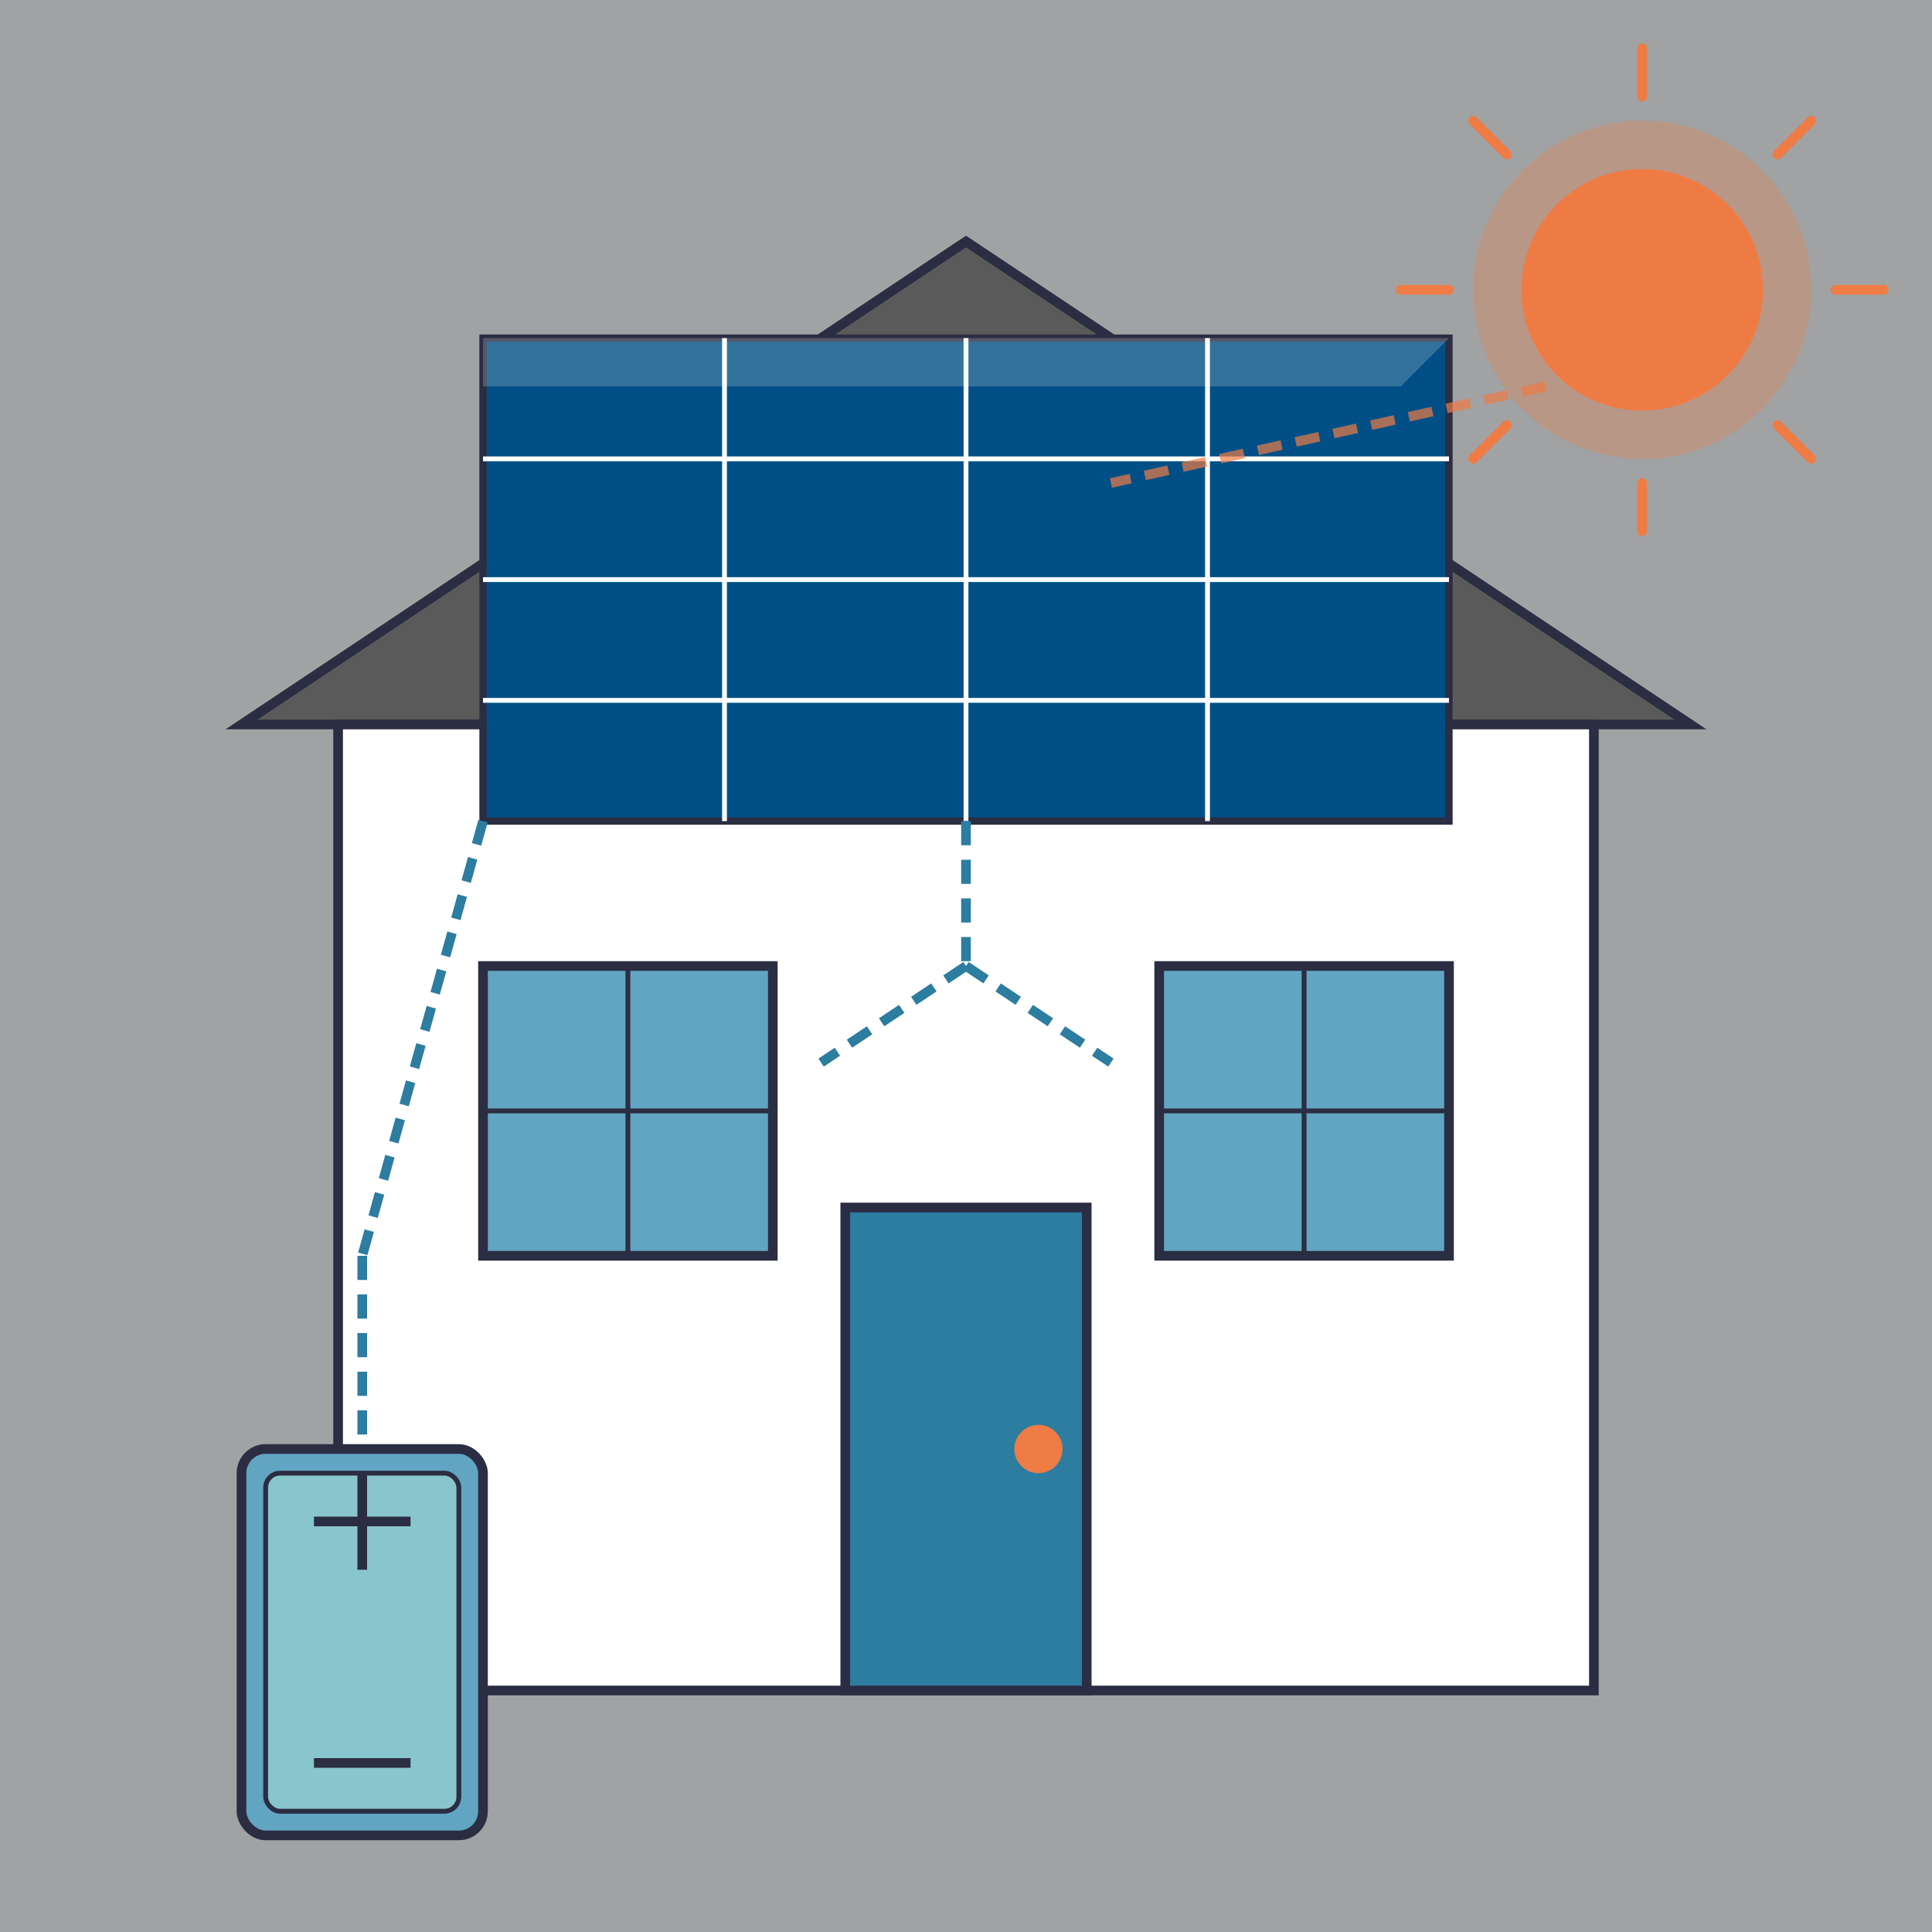
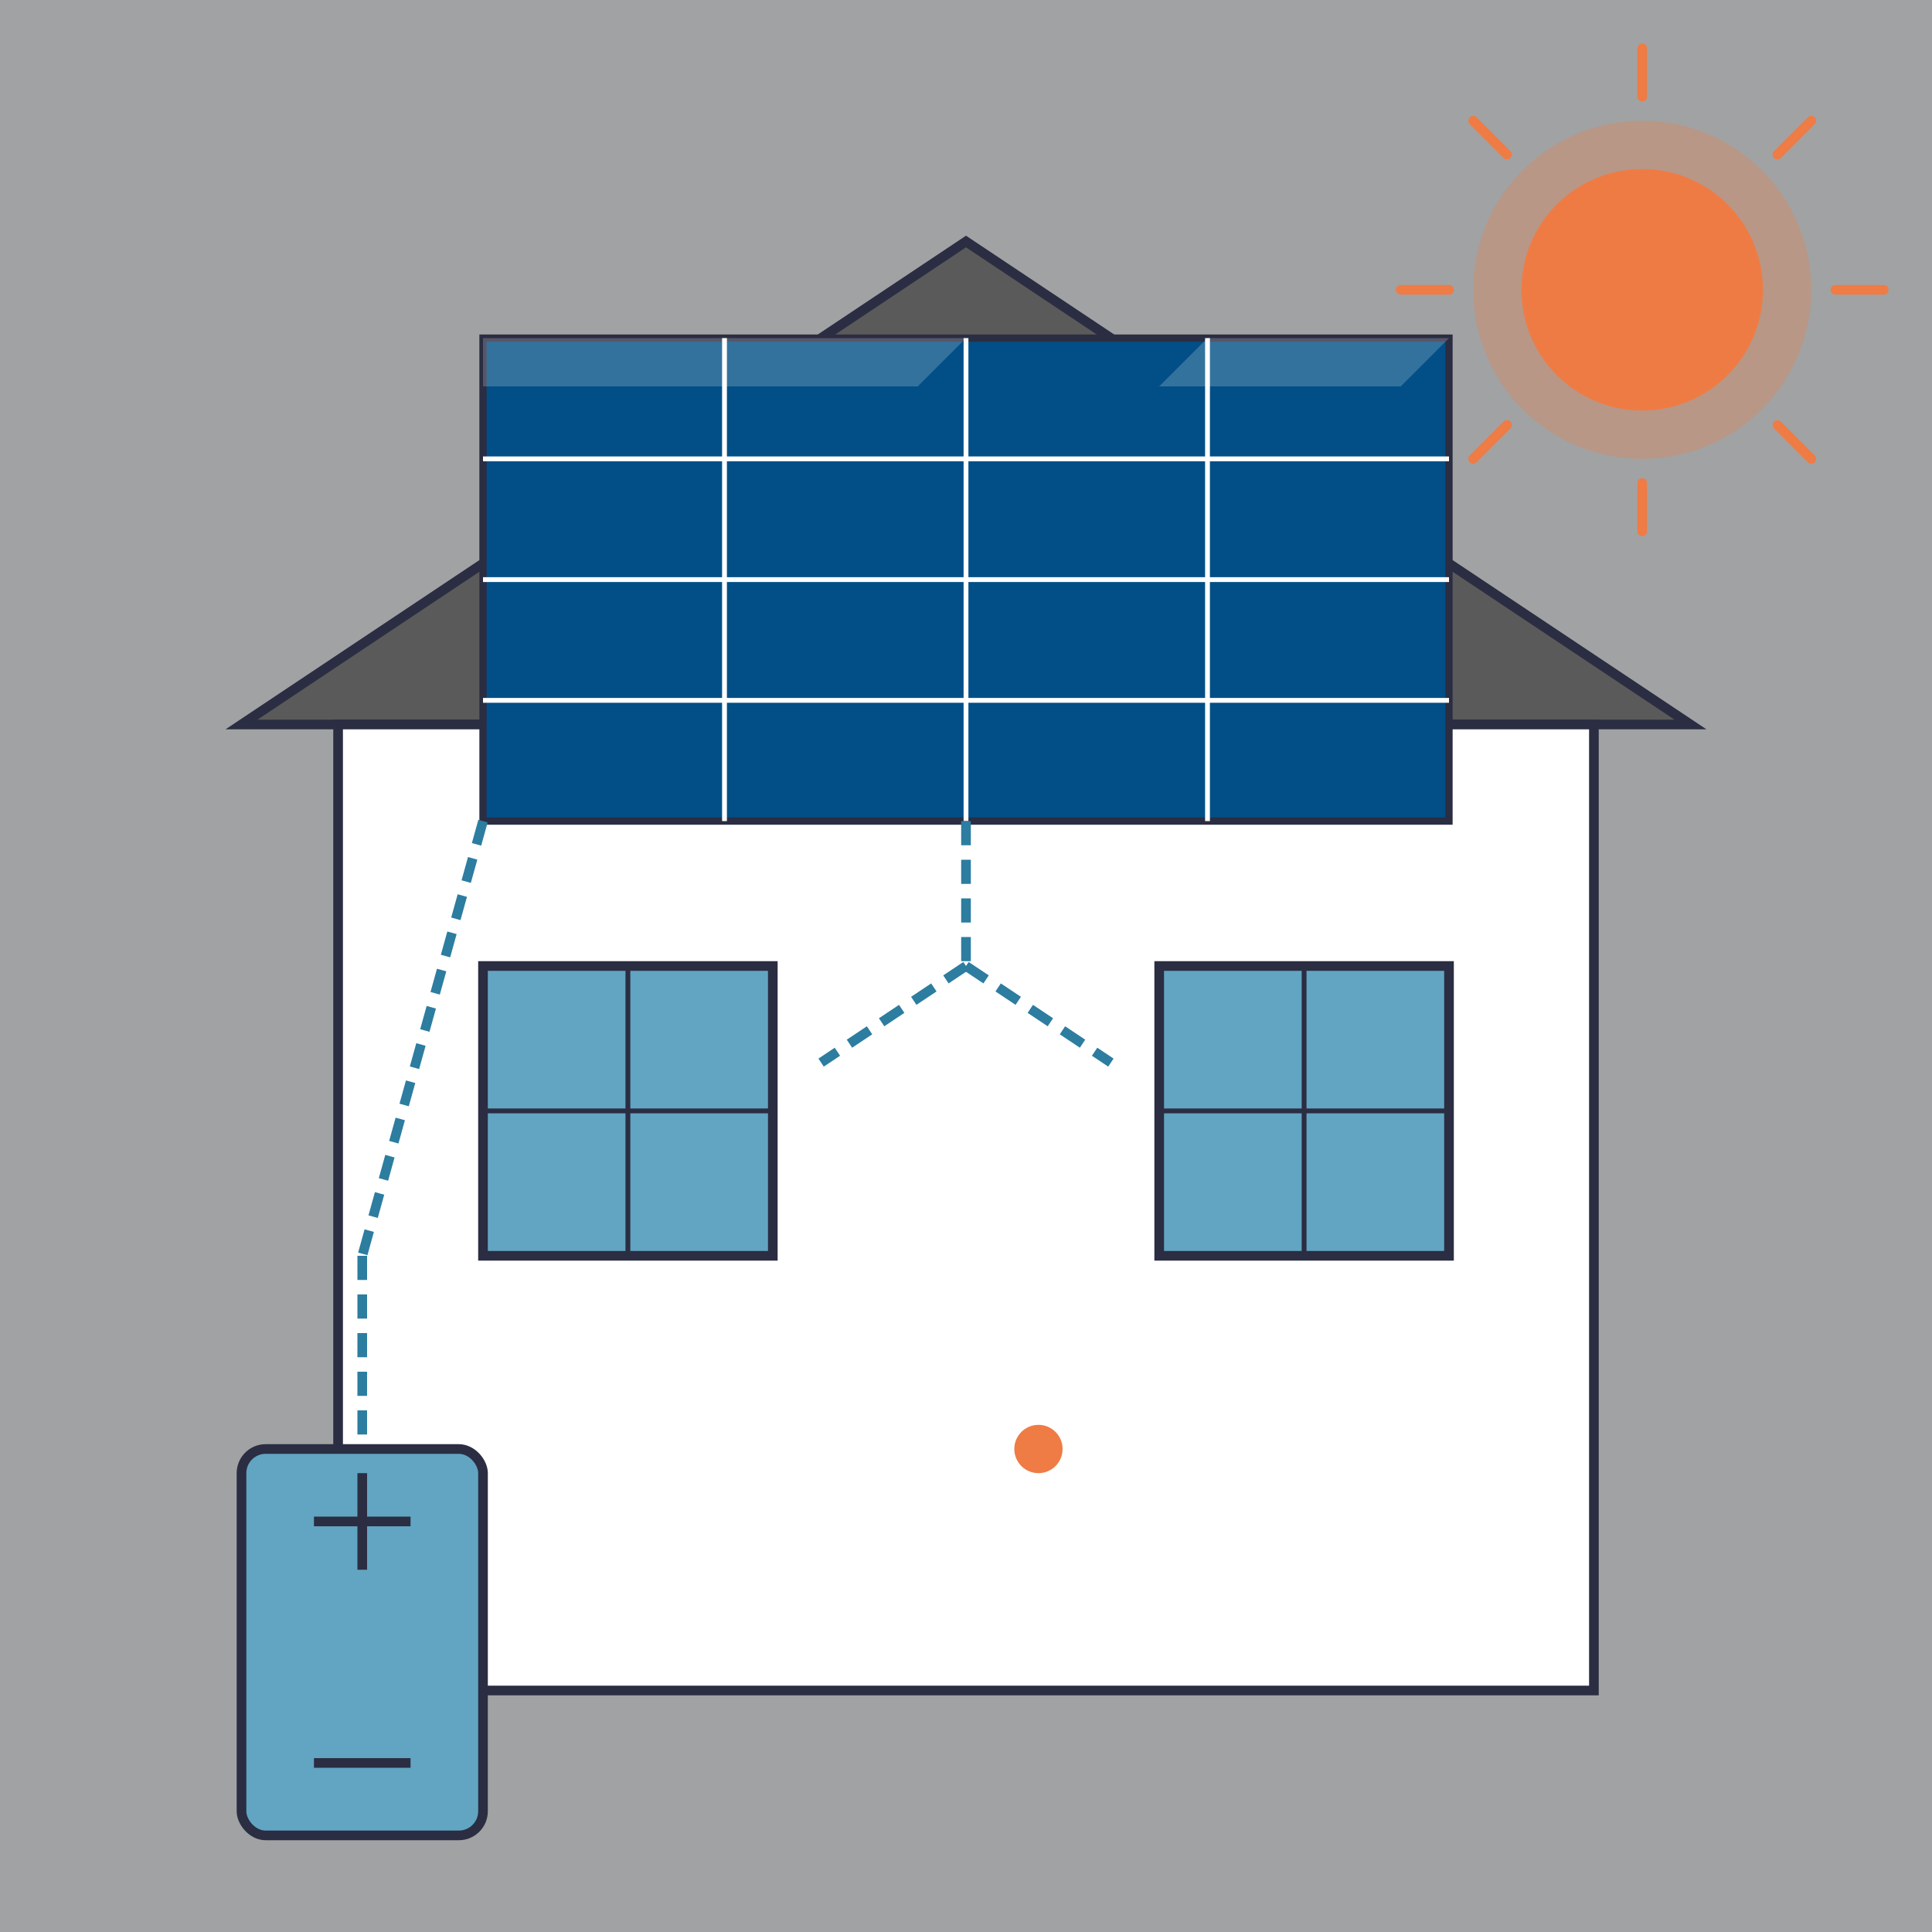
<svg xmlns="http://www.w3.org/2000/svg" width="400" height="400" viewBox="0 0 400 400">
  <rect x="0" y="0" width="400" height="400" fill="#808080" stroke="none" />
  <rect width="400" height="400" fill="#EDF2F4" opacity="0.3" />
  <polygon points="50,150 200,50 350,150" fill="#5A5A5A" stroke="#2B2D42" stroke-width="2" />
  <rect x="70" y="150" width="260" height="200" fill="#FFFFFF" stroke="#2B2D42" stroke-width="2" />
  <g transform="translate(100, 70)">
    <rect x="0" y="0" width="200" height="100" fill="#014F86" stroke="#2B2D42" stroke-width="1.5" />
    <line x1="0" y1="25" x2="200" y2="25" stroke="#FFFFFF" stroke-width="1" />
    <line x1="0" y1="50" x2="200" y2="50" stroke="#FFFFFF" stroke-width="1" />
    <line x1="0" y1="75" x2="200" y2="75" stroke="#FFFFFF" stroke-width="1" />
    <line x1="50" y1="0" x2="50" y2="100" stroke="#FFFFFF" stroke-width="1" />
    <line x1="100" y1="0" x2="100" y2="100" stroke="#FFFFFF" stroke-width="1" />
    <line x1="150" y1="0" x2="150" y2="100" stroke="#FFFFFF" stroke-width="1" />
    <polygon points="0,0 50,0 40,10 0,10" fill="#FFFFFF" opacity="0.2" />
    <polygon points="50,0 100,0 90,10 40,10" fill="#FFFFFF" opacity="0.2" />
-     <polygon points="100,0 150,0 140,10 90,10" fill="#FFFFFF" opacity="0.2" />
    <polygon points="150,0 200,0 190,10 140,10" fill="#FFFFFF" opacity="0.2" />
  </g>
-   <rect x="175" y="250" width="50" height="100" fill="#2C7DA0" stroke="#2B2D42" stroke-width="2" />
  <circle cx="215" cy="300" r="5" fill="#EF7B45" />
  <rect x="100" y="200" width="60" height="60" fill="#61A5C2" stroke="#2B2D42" stroke-width="2" />
  <line x1="130" y1="200" x2="130" y2="260" stroke="#2B2D42" stroke-width="1" />
  <line x1="100" y1="230" x2="160" y2="230" stroke="#2B2D42" stroke-width="1" />
  <rect x="240" y="200" width="60" height="60" fill="#61A5C2" stroke="#2B2D42" stroke-width="2" />
  <line x1="270" y1="200" x2="270" y2="260" stroke="#2B2D42" stroke-width="1" />
  <line x1="240" y1="230" x2="300" y2="230" stroke="#2B2D42" stroke-width="1" />
  <g transform="translate(340, 60)">
    <circle cx="0" cy="0" r="25" fill="#EF7B45" />
    <circle cx="0" cy="0" r="35" fill="#EF7B45" opacity="0.3" />
    <path d="M0,-40 L0,-50" stroke="#EF7B45" stroke-width="2" stroke-linecap="round" />
    <path d="M0,40 L0,50" stroke="#EF7B45" stroke-width="2" stroke-linecap="round" />
    <path d="M-40,0 L-50,0" stroke="#EF7B45" stroke-width="2" stroke-linecap="round" />
    <path d="M40,0 L50,0" stroke="#EF7B45" stroke-width="2" stroke-linecap="round" />
    <path d="M-28,-28 L-35,-35" stroke="#EF7B45" stroke-width="2" stroke-linecap="round" />
    <path d="M28,28 L35,35" stroke="#EF7B45" stroke-width="2" stroke-linecap="round" />
    <path d="M-28,28 L-35,35" stroke="#EF7B45" stroke-width="2" stroke-linecap="round" />
    <path d="M28,-28 L35,-35" stroke="#EF7B45" stroke-width="2" stroke-linecap="round" />
  </g>
-   <path d="M320,80 L230,100" stroke="#EF7B45" stroke-width="2" stroke-dasharray="5,3" opacity="0.7" />
  <path d="M200,170 L200,200" stroke="#2C7DA0" stroke-width="2" stroke-dasharray="5,3" />
  <path d="M200,200 L170,220" stroke="#2C7DA0" stroke-width="2" stroke-dasharray="5,3" />
  <path d="M200,200 L230,220" stroke="#2C7DA0" stroke-width="2" stroke-dasharray="5,3" />
  <g transform="translate(50, 300)">
    <rect x="0" y="0" width="50" height="80" rx="5" fill="#61A5C2" stroke="#2B2D42" stroke-width="2" />
-     <rect x="5" y="5" width="40" height="70" rx="3" fill="#89C5CC" stroke="#2B2D42" stroke-width="1" />
    <line x1="15" y1="15" x2="35" y2="15" stroke="#2B2D42" stroke-width="2" />
    <line x1="25" y1="5" x2="25" y2="25" stroke="#2B2D42" stroke-width="2" />
    <line x1="15" y1="65" x2="35" y2="65" stroke="#2B2D42" stroke-width="2" />
  </g>
  <path d="M100,170 L75,260" stroke="#2C7DA0" stroke-width="2" stroke-dasharray="5,3" />
  <path d="M75,260 L75,300" stroke="#2C7DA0" stroke-width="2" stroke-dasharray="5,3" />
</svg>